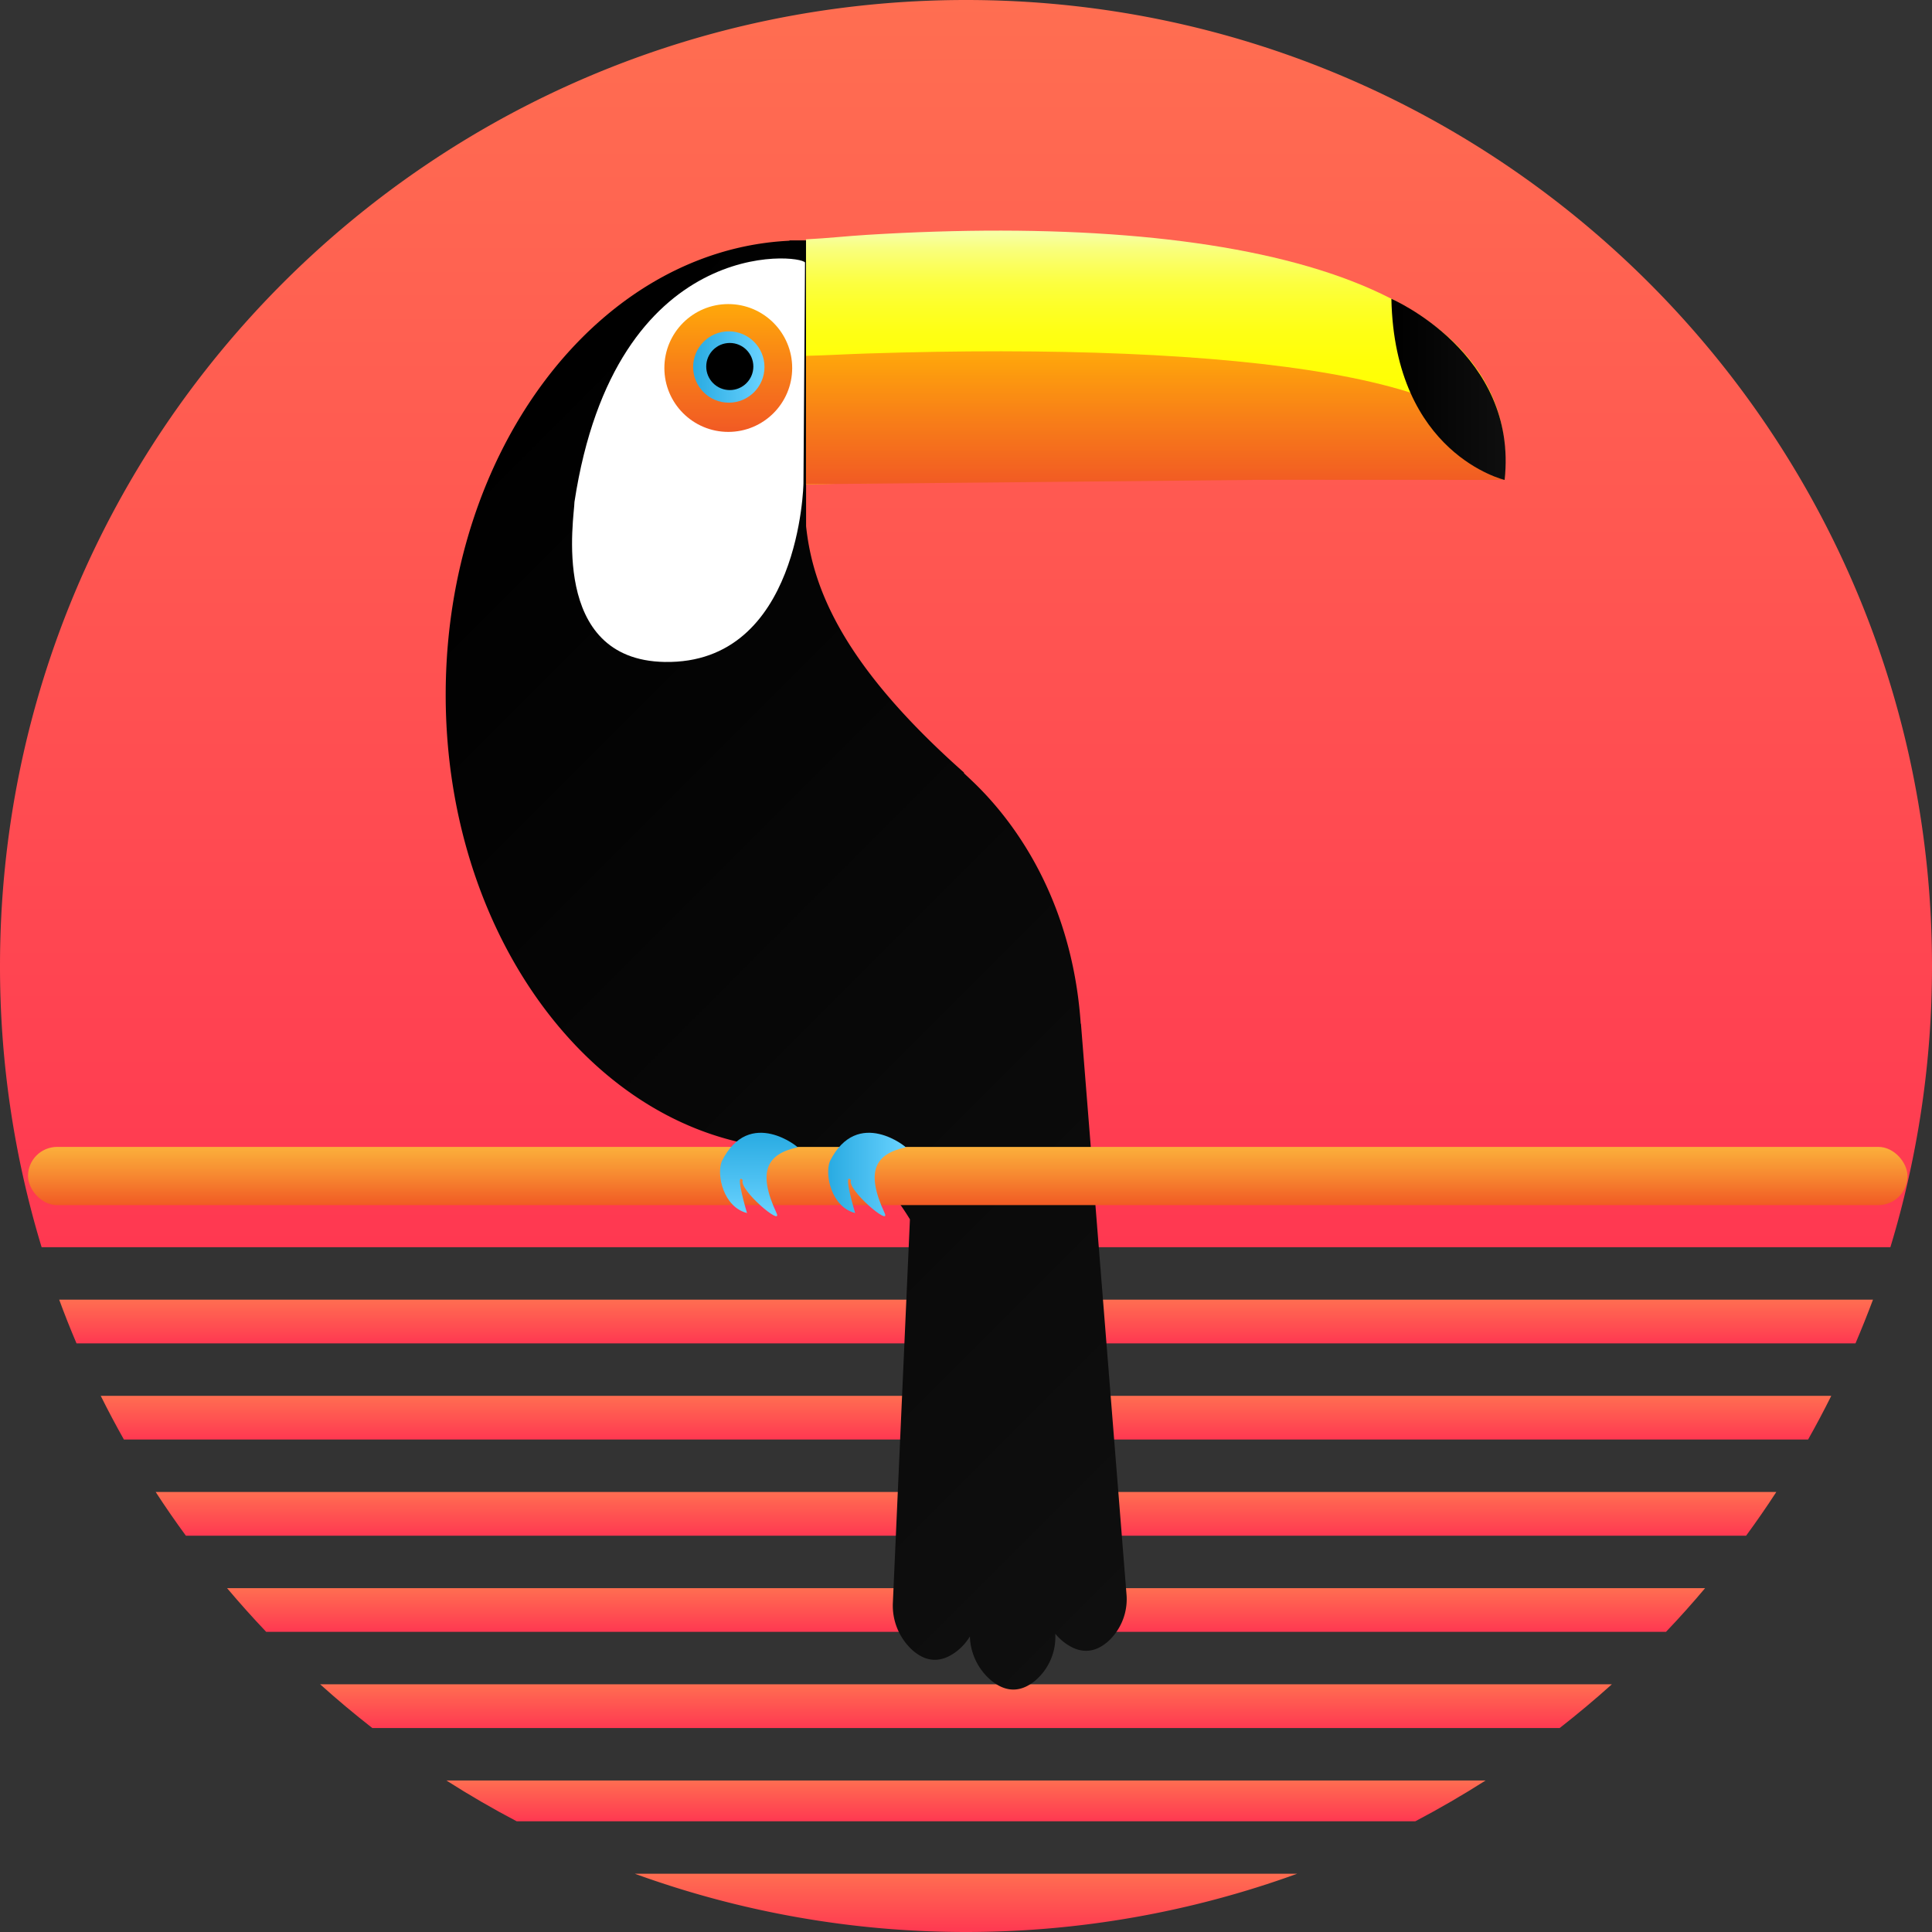
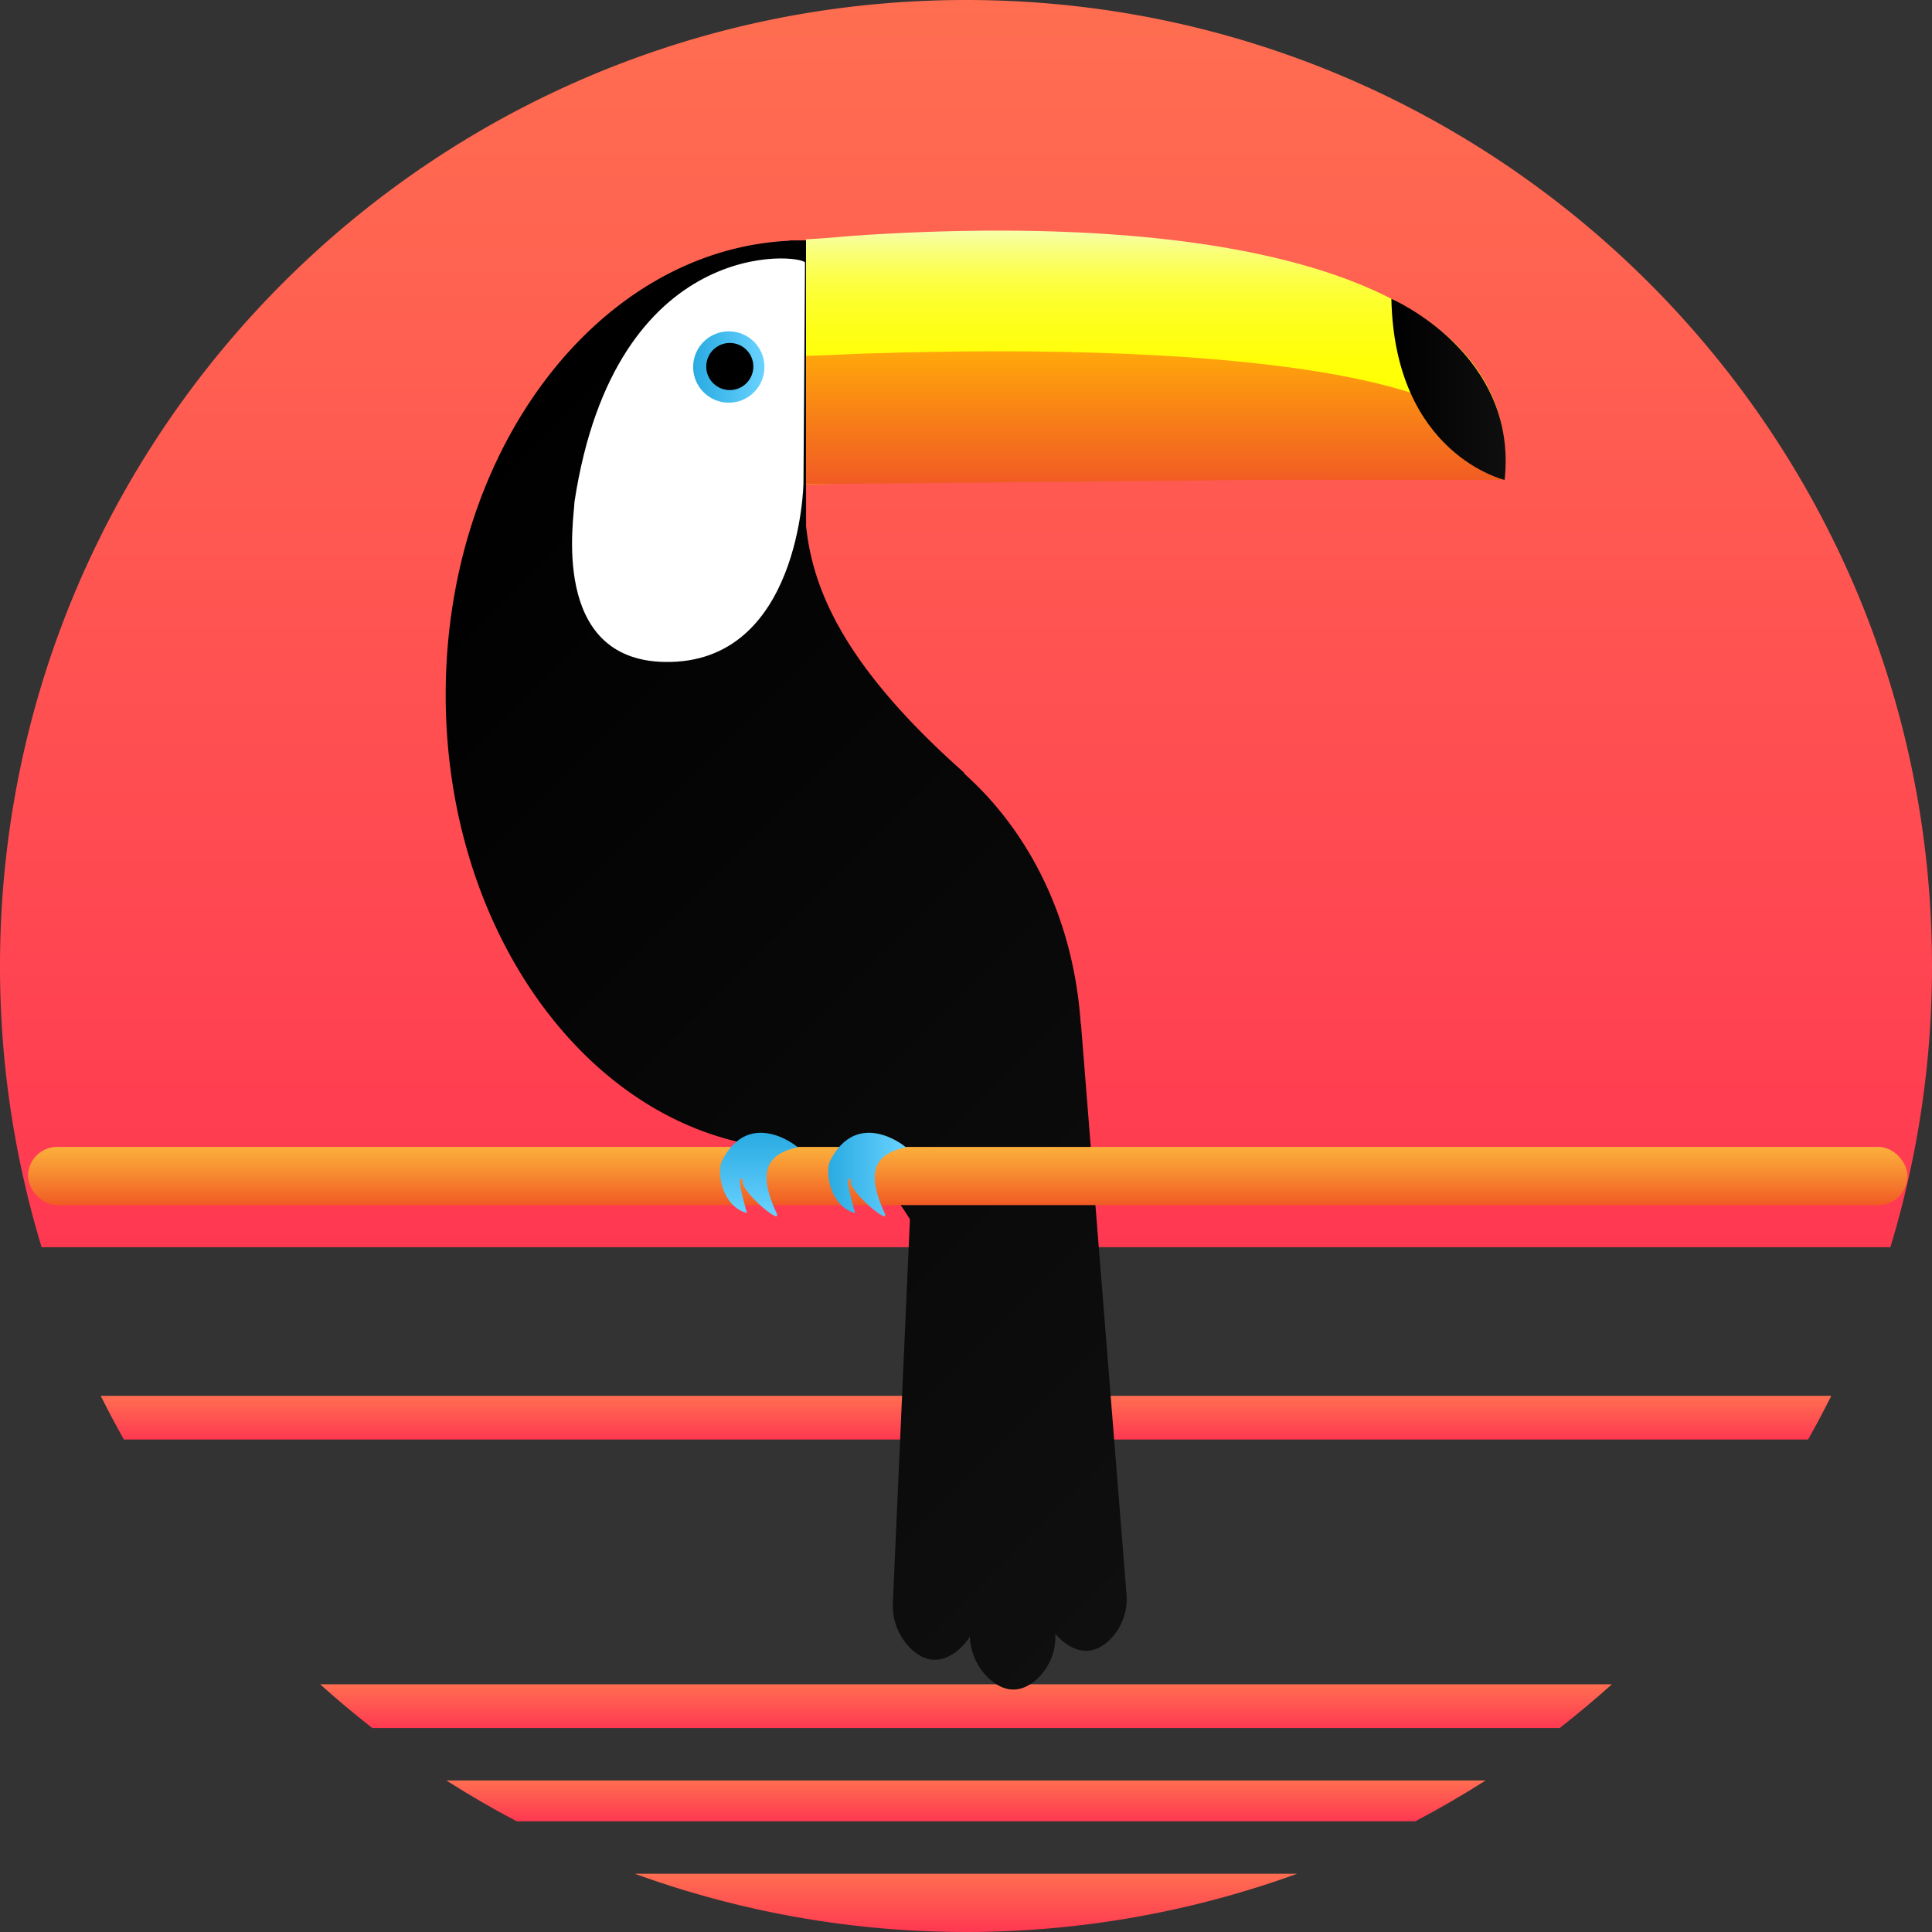
<svg xmlns="http://www.w3.org/2000/svg" xmlns:xlink="http://www.w3.org/1999/xlink" viewBox="0 0 552 552">
  <rect x="0" y="0" width="552" height="552" fill="#333333" stroke="none" />
  <defs>
    <style>.cls-1{fill:url(#Naamloos_verloop_471);}.cls-2{fill:url(#Naamloos_verloop_471-2);}.cls-3{fill:url(#Naamloos_verloop_471-3);}.cls-4{fill:url(#Naamloos_verloop_471-4);}.cls-5{fill:url(#Naamloos_verloop_471-5);}.cls-6{fill:url(#Naamloos_verloop_471-6);}.cls-7{fill:url(#Naamloos_verloop_471-7);}.cls-8{fill:url(#Naamloos_verloop_471-8);}.cls-9{fill:url(#Naamloos_verloop_39);}.cls-10{fill:url(#Naamloos_verloop_542);}.cls-11{fill:#fff;}.cls-12{fill:url(#Naamloos_verloop_488);}.cls-13{fill:url(#Naamloos_verloop_39-2);}.cls-14{fill:url(#Naamloos_verloop_488-2);}.cls-15{fill:url(#Naamloos_verloop_394);}.cls-16{fill:url(#Naamloos_verloop_415);}.cls-17{fill:url(#Naamloos_verloop_394-2);}.cls-18{fill:url(#Naamloos_verloop_394-3);}</style>
    <linearGradient id="Naamloos_verloop_471" x1="276" y1="508.71" x2="276" y2="520.36" gradientUnits="userSpaceOnUse">
      <stop offset="0" stop-color="#ff6e51" />
      <stop offset="0.72" stop-color="#ff4851" />
      <stop offset="1" stop-color="#ff3851" />
    </linearGradient>
    <linearGradient id="Naamloos_verloop_471-2" x1="276" y1="481.23" x2="276" y2="493.72" xlink:href="#Naamloos_verloop_471" />
    <linearGradient id="Naamloos_verloop_471-3" x1="276" y1="453.76" x2="276" y2="466.24" xlink:href="#Naamloos_verloop_471" />
    <linearGradient id="Naamloos_verloop_471-4" x1="276" y1="0" x2="276" y2="356.34" xlink:href="#Naamloos_verloop_471" />
    <linearGradient id="Naamloos_verloop_471-5" x1="276" y1="426.28" x2="276" y2="438.77" xlink:href="#Naamloos_verloop_471" />
    <linearGradient id="Naamloos_verloop_471-6" x1="276" y1="535.35" x2="276" y2="552" xlink:href="#Naamloos_verloop_471" />
    <linearGradient id="Naamloos_verloop_471-7" x1="276" y1="371.33" x2="276" y2="383.82" xlink:href="#Naamloos_verloop_471" />
    <linearGradient id="Naamloos_verloop_471-8" x1="276" y1="398.81" x2="276" y2="411.29" xlink:href="#Naamloos_verloop_471" />
    <linearGradient id="Naamloos_verloop_39" x1="119.09" y1="143.68" x2="380.46" y2="405.04" gradientUnits="userSpaceOnUse">
      <stop offset="0" />
      <stop offset="1" stop-color="#0f0f0f" />
    </linearGradient>
    <linearGradient id="Naamloos_verloop_542" x1="330.18" y1="138.38" x2="330.18" y2="65.89" gradientUnits="userSpaceOnUse">
      <stop offset="0" stop-color="#ff0" />
      <stop offset="0.34" stop-color="#ffff02" />
      <stop offset="0.49" stop-color="#ffff09" />
      <stop offset="0.61" stop-color="#feff16" />
      <stop offset="0.7" stop-color="#fdff28" />
      <stop offset="0.79" stop-color="#fcff3f" />
      <stop offset="0.86" stop-color="#fbff5c" />
      <stop offset="0.93" stop-color="#f9ff7e" />
      <stop offset="0.99" stop-color="#f7ffa5" />
      <stop offset="1" stop-color="#f7ffaa" />
    </linearGradient>
    <linearGradient id="Naamloos_verloop_488" x1="330.18" y1="138.36" x2="330.18" y2="100.37" gradientUnits="userSpaceOnUse">
      <stop offset="0" stop-color="#f15a24" />
      <stop offset="0.51" stop-color="#f88017" />
      <stop offset="1" stop-color="#ffa80a" />
    </linearGradient>
    <linearGradient id="Naamloos_verloop_39-2" x1="397.54" y1="111.25" x2="430.2" y2="111.25" xlink:href="#Naamloos_verloop_39" />
    <linearGradient id="Naamloos_verloop_488-2" x1="208.08" y1="123.39" x2="208.08" y2="86.88" xlink:href="#Naamloos_verloop_488" />
    <linearGradient id="Naamloos_verloop_394" x1="198.04" y1="104.86" x2="218.41" y2="104.86" gradientUnits="userSpaceOnUse">
      <stop offset="0" stop-color="#29abe2" />
      <stop offset="0.6" stop-color="#4fc2f3" />
      <stop offset="1" stop-color="#6ad3ff" />
    </linearGradient>
    <linearGradient id="Naamloos_verloop_415" x1="276.5" y1="327.69" x2="276.5" y2="344.32" gradientUnits="userSpaceOnUse">
      <stop offset="0" stop-color="#fbb03b" />
      <stop offset="0.47" stop-color="#f78a31" />
      <stop offset="1" stop-color="#f15a24" />
    </linearGradient>
    <linearGradient id="Naamloos_verloop_394-2" x1="216.83" y1="323.65" x2="216.83" y2="347.49" xlink:href="#Naamloos_verloop_394" />
    <linearGradient id="Naamloos_verloop_394-3" x1="236.63" y1="335.57" x2="258.81" y2="335.57" xlink:href="#Naamloos_verloop_394" />
  </defs>
  <g id="Laag_2" data-name="Laag 2">
    <g id="Laag_1-2" data-name="Laag 1">
-       <path class="cls-1" d="M404.39,520.36q10.29-5.42,20.07-11.65H127.54q9.77,6.24,20.07,11.65Z" />
+       <path class="cls-1" d="M404.39,520.36q10.29-5.42,20.07-11.65H127.54q9.77,6.24,20.07,11.65" />
      <path class="cls-2" d="M91.47,481.23q7.23,6.5,14.9,12.49H445.63q7.68-6,14.9-12.49Z" />
-       <path class="cls-3" d="M64.88,453.76q5.4,6.4,11.17,12.48H476q5.78-6.06,11.17-12.48Z" />
      <path class="cls-4" d="M540.11,356.34A276,276,0,0,0,552,276C552,123.57,428.43,0,276,0S0,123.57,0,276a276,276,0,0,0,11.89,80.34Z" />
-       <path class="cls-5" d="M44.48,426.28q4.14,6.38,8.63,12.49H498.89q4.49-6.12,8.63-12.49Z" />
      <path class="cls-6" d="M181.37,535.35a277.24,277.24,0,0,0,189.26,0Z" />
-       <path class="cls-7" d="M16.91,371.33q2.32,6.32,4.95,12.49H530.14q2.63-6.17,5-12.49Z" />
      <path class="cls-8" d="M28.78,398.81q3.15,6.33,6.62,12.48H516.6q3.46-6.14,6.62-12.48Z" />
      <path class="cls-9" d="M321.84,455.32l-13-162.84h-.06c-3.49-50.54-35.36-72.23-33.32-71.72-34.85-30.89-43.29-52.88-45.15-70.43V68.68h-4.75v.1c-54.59,2.6-98.22,59.69-98.22,129.75,0,71.72,45.71,129.85,102.09,129.85h.21c13.17-.95,23.06,8,30.34,20l-4.87,109.43a17.21,17.21,0,0,0,5.51,13.59c4.74,4.27,9.14,3.07,12.49.57a15.59,15.59,0,0,0,4-4.41,17.15,17.15,0,0,0,6.24,12.7c5,4,9.3,2.54,12.5-.15a16.37,16.37,0,0,0,5.67-13.13v-.17a15.61,15.61,0,0,0,2.84,2.66c5.15,3.76,9.41,2.11,12.48-.72A16.36,16.36,0,0,0,321.84,455.32Z" />
      <path class="cls-10" d="M247.72,67.1c-5.76.35-11.5,1-17.43,1.28v70L357.82,136c-4.91-.11,72.07,0,72.07,0C434.42,80.13,353.62,60.57,247.72,67.1Z" />
      <path class="cls-11" d="M230,75c-1.34-2.38-54.17-8.17-65.87,68.42,0,4-7.31,45.13,25.79,45.71,38.75.67,39.64-51,39.64-51" />
      <path class="cls-12" d="M247.72,101c-5.76.18-11.5.53-17.43.67v36.69l127.53-1.24c-4.91-.06,72.07,0,72.07,0C434.42,107.83,353.62,97.58,247.72,101Z" />
      <path class="cls-13" d="M397.54,85.38s36.31,15.62,32.35,51.74C429.89,137.12,398.45,129.79,397.54,85.38Z" />
-       <circle class="cls-14" cx="208.08" cy="105.14" r="18.26" />
      <circle class="cls-15" cx="208.23" cy="104.86" r="10.19" />
      <circle cx="208.51" cy="104.72" r="6.73" />
      <rect class="cls-16" x="8" y="327.69" width="537" height="16.63" rx="8.32" />
      <path class="cls-17" d="M221.87,346.61c-5.49-11.85-2.83-16.89,6-18.8.81.4-13.72-11.9-21.66,4-1.52,3.91.47,13.05,7.22,14.77,0,0-3.61-12.09-1.21-9.4C211,339.9,223.71,350.59,221.87,346.61Z" />
      <path class="cls-18" d="M252.76,346.61c-5.49-11.85-2.83-16.89,6-18.8.81.4-13.72-11.9-21.66,4-1.51,3.91.47,13.05,7.22,14.77,0,0-3.61-12.09-1.2-9.4C241.92,339.9,254.6,350.59,252.76,346.61Z" />
    </g>
  </g>
</svg>